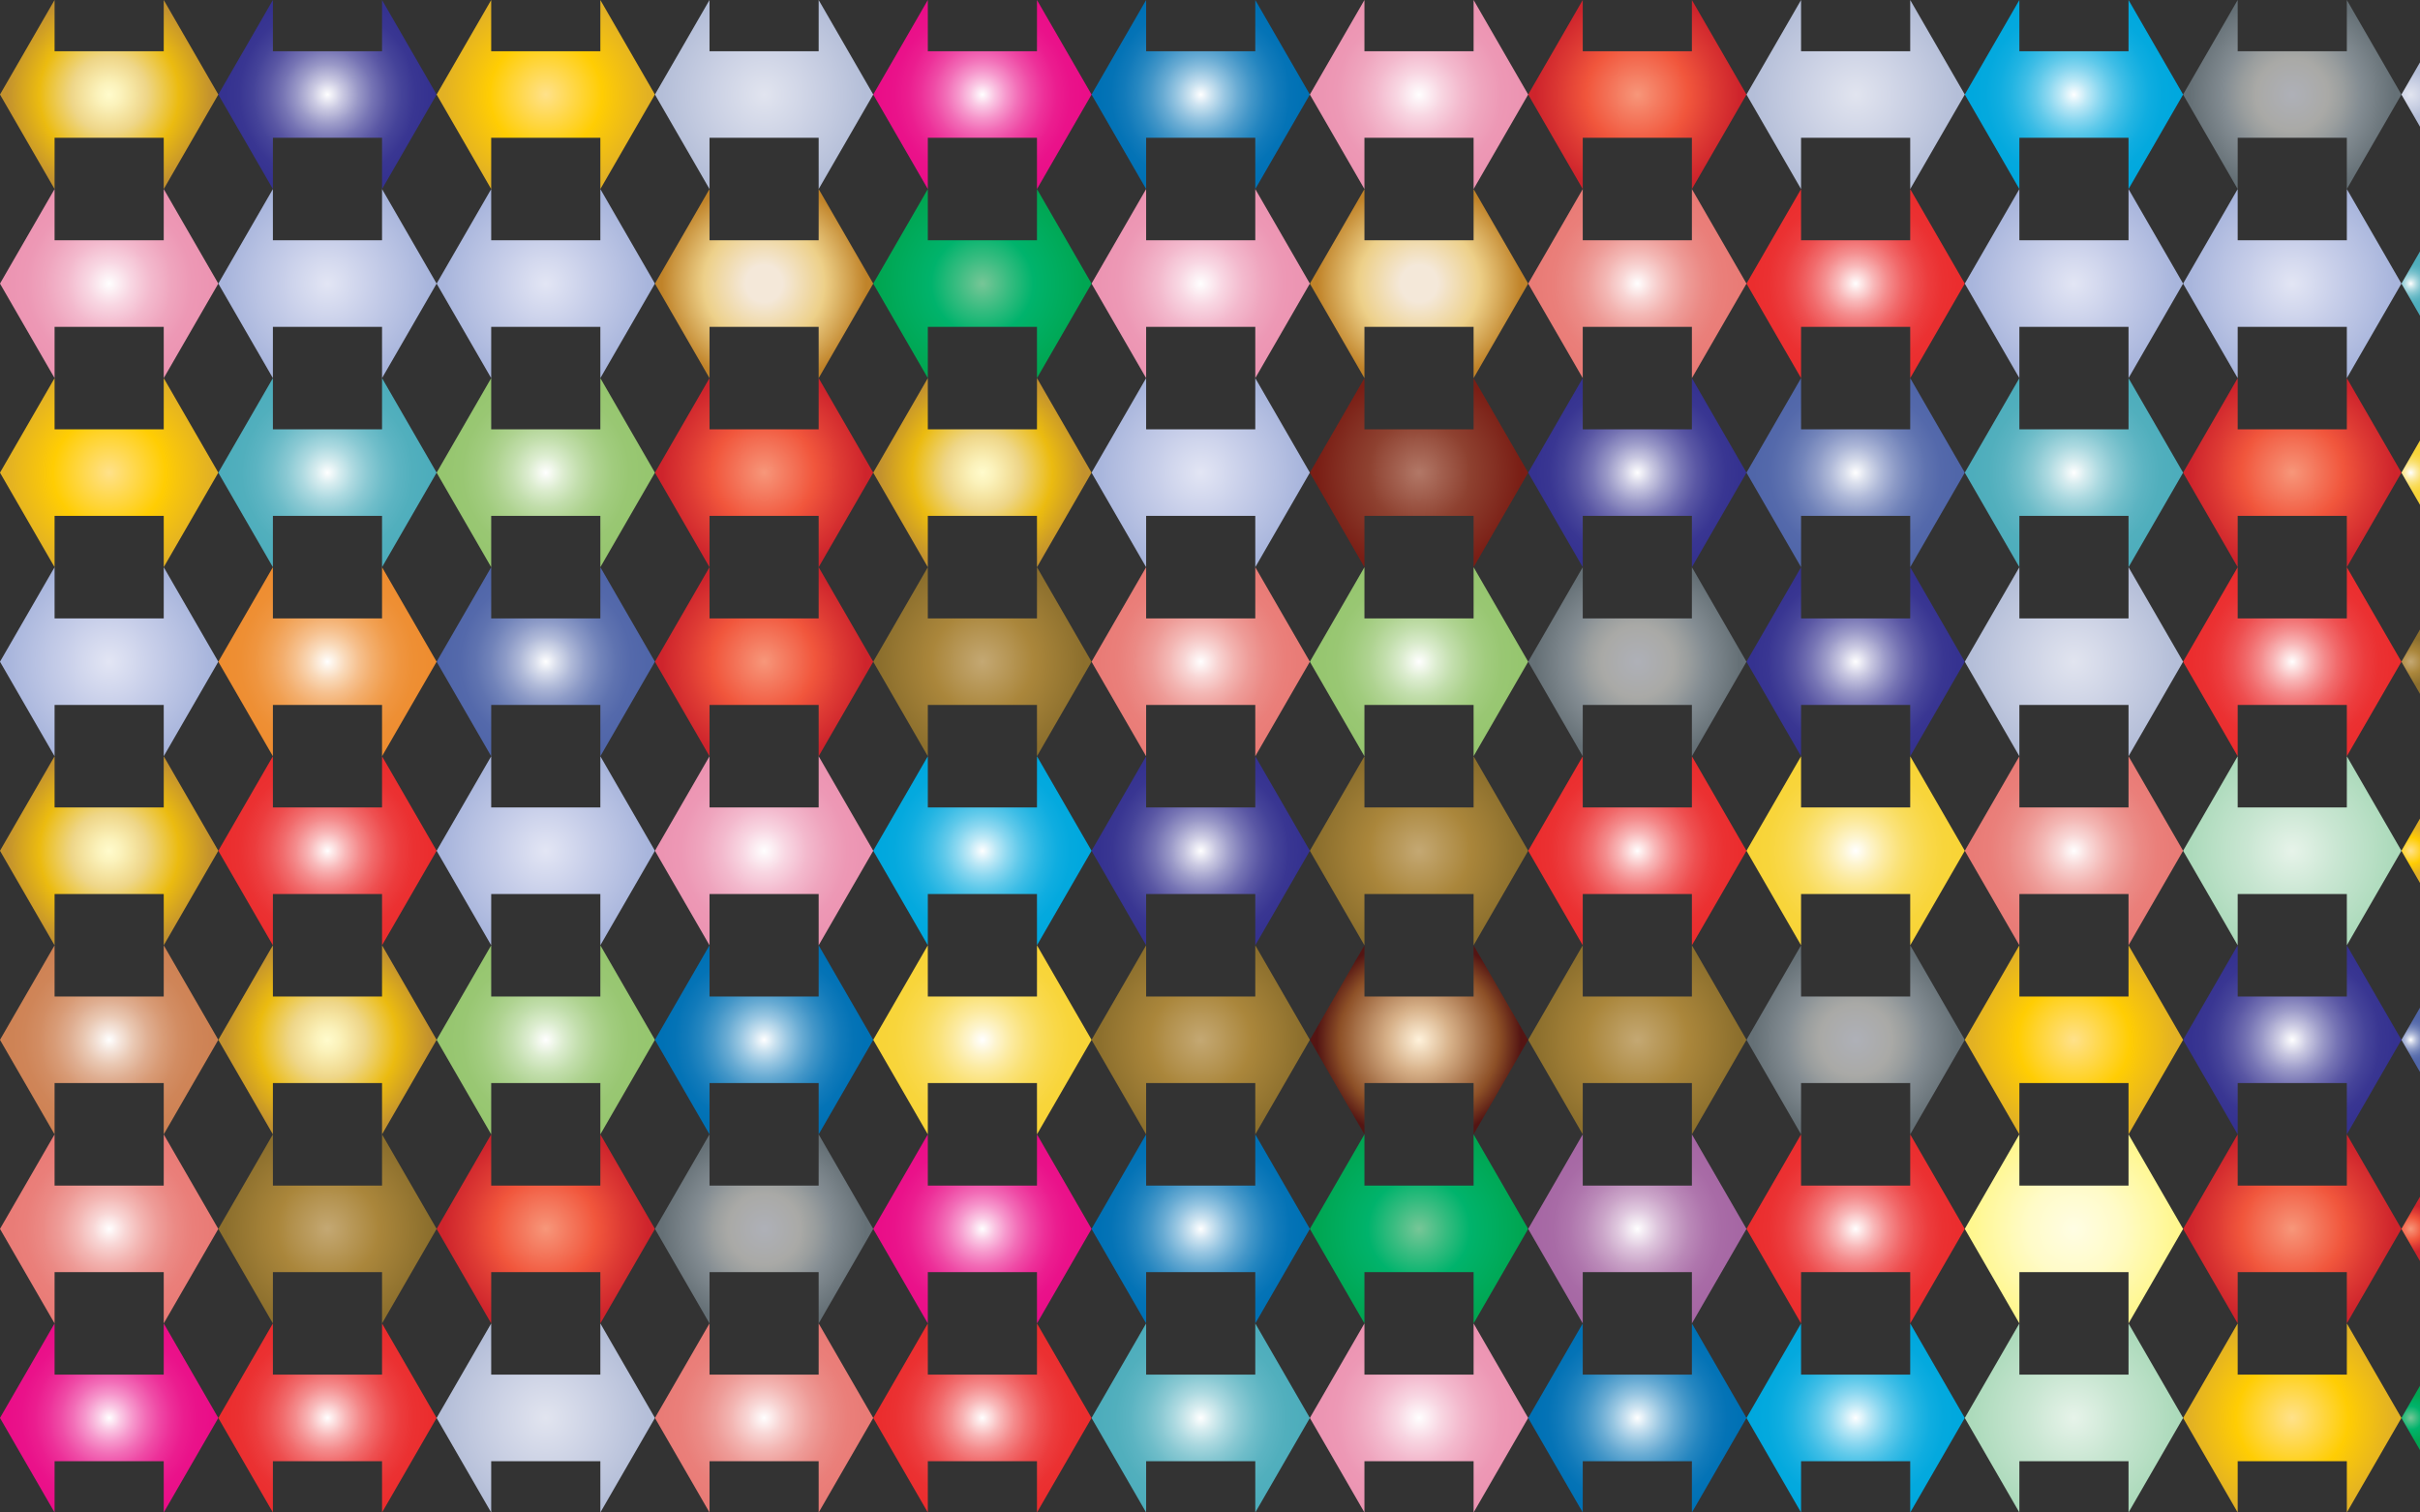
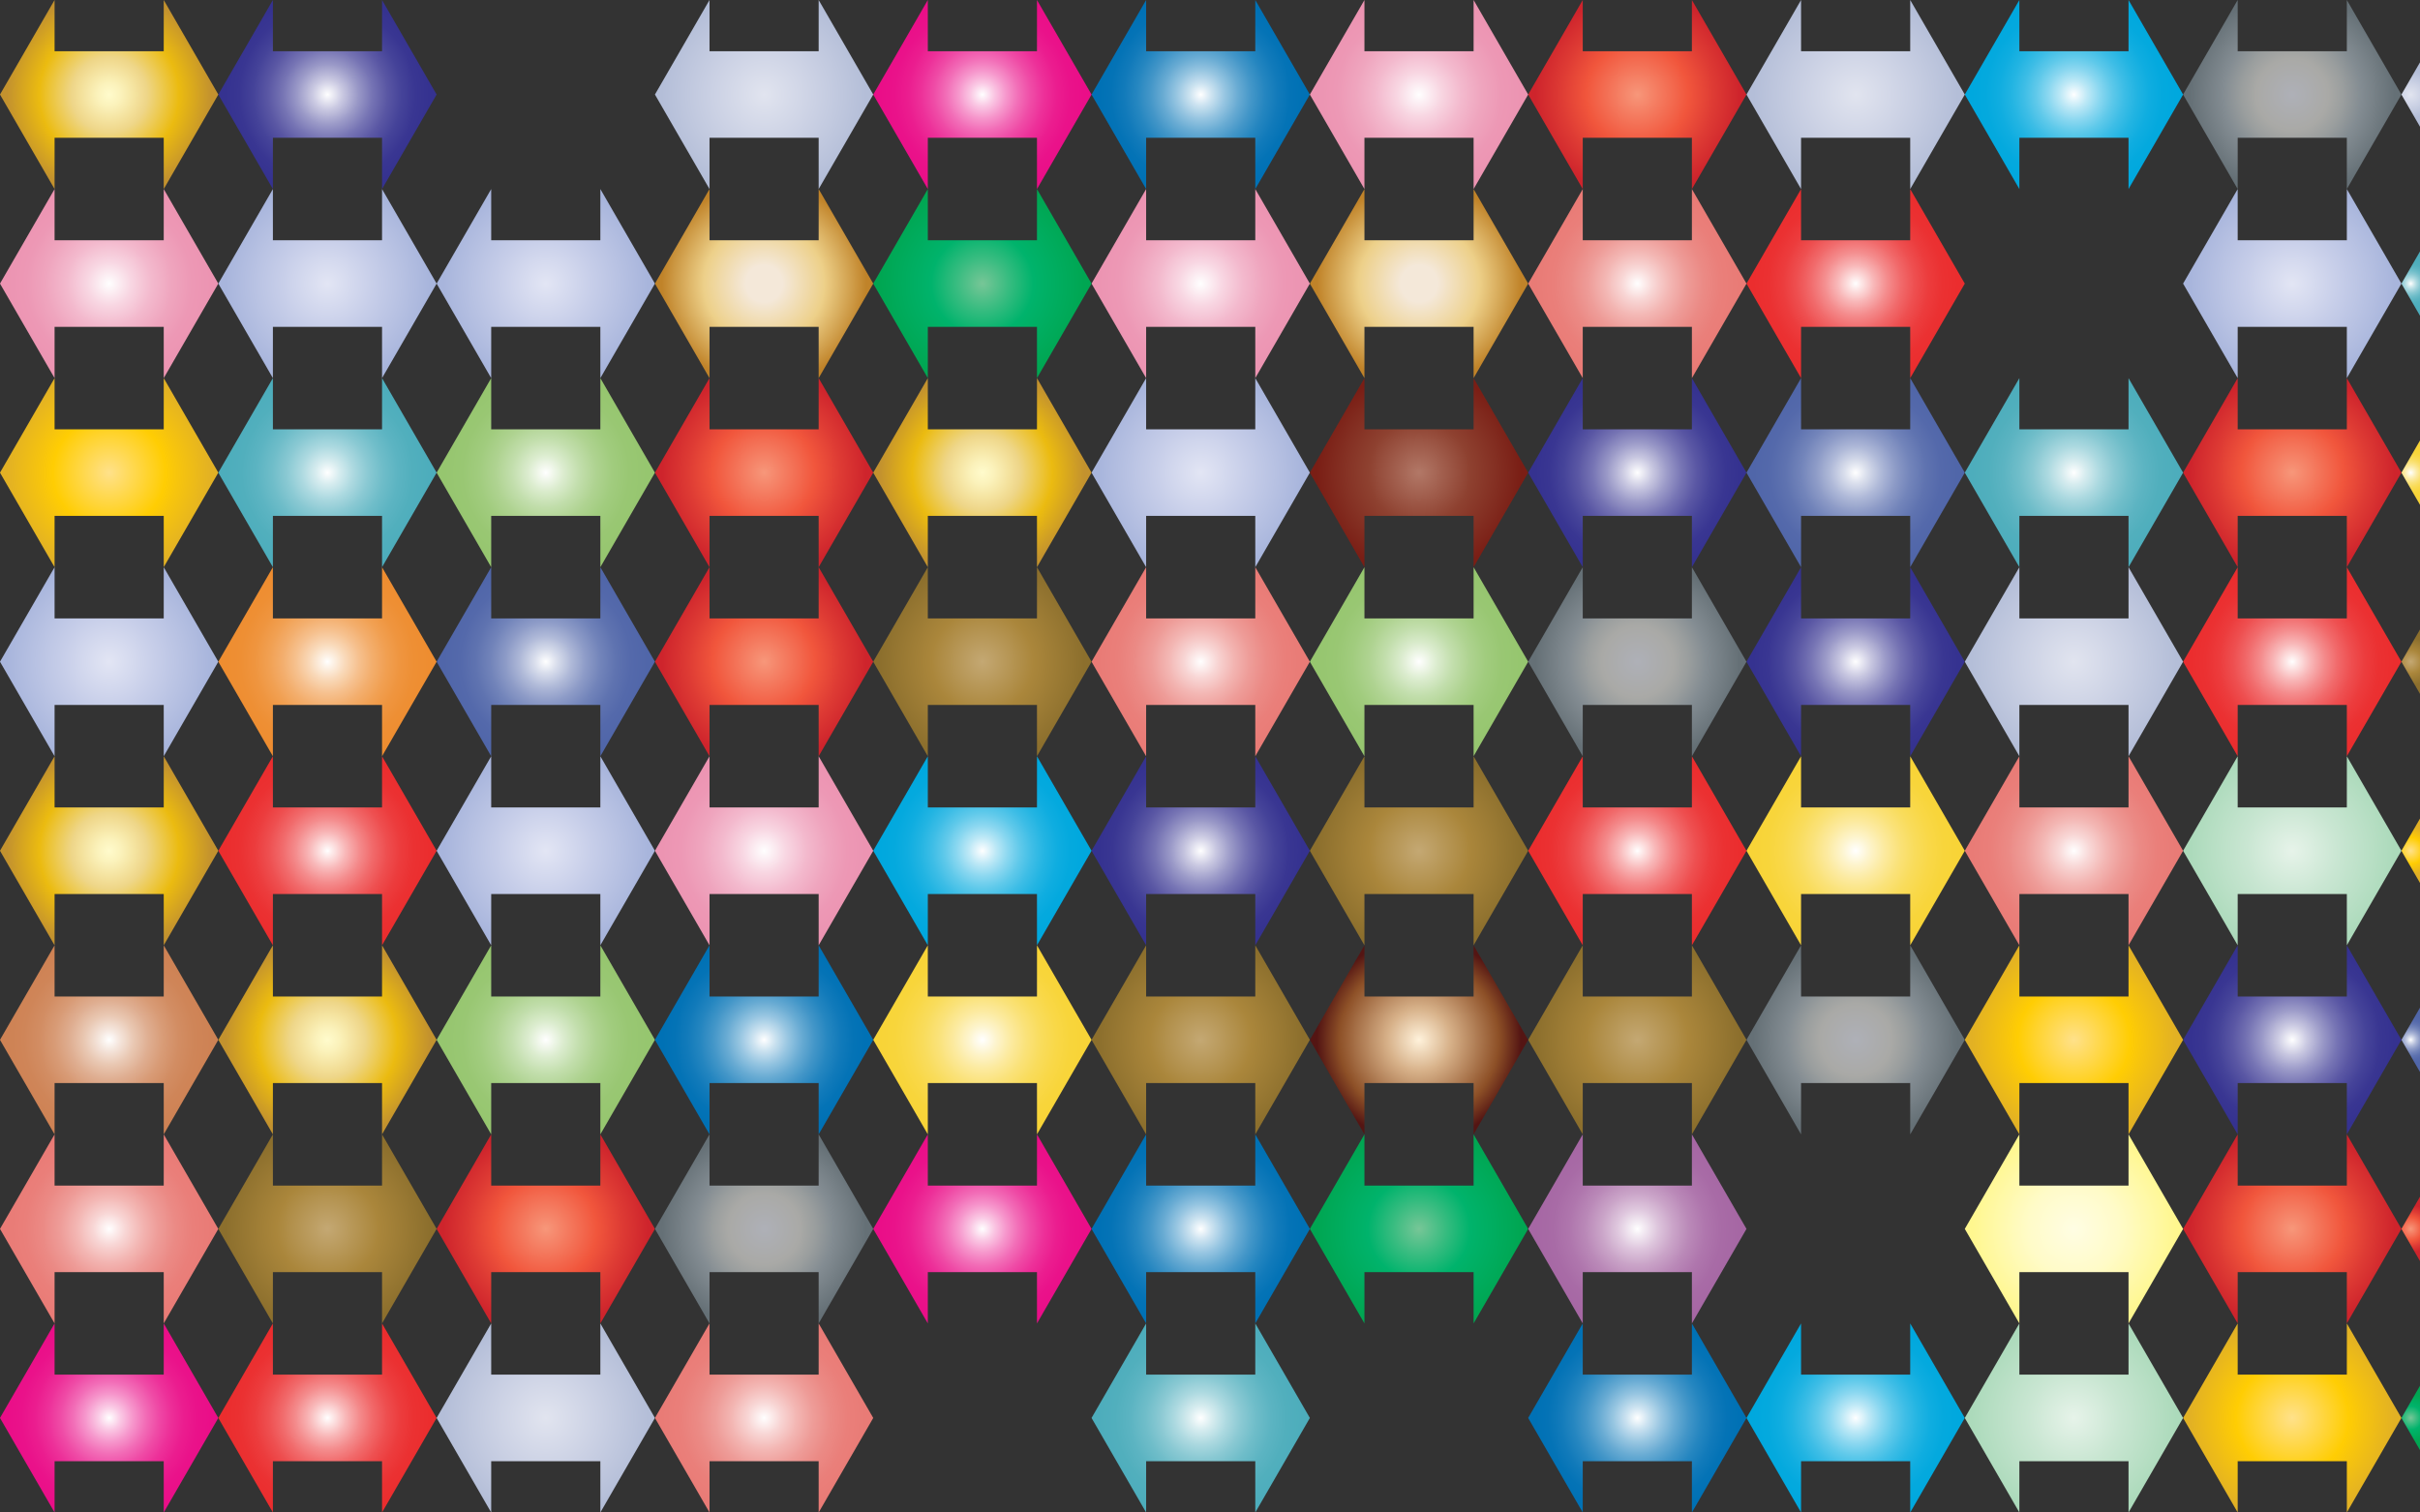
<svg xmlns="http://www.w3.org/2000/svg" version="1.1" id="Layer_1" x="0px" y="0px" viewBox="0 0 2560 1600" enable-background="new 0 0 2560 1600" xml:space="preserve">
  <rect x="0" y="0" width="2560" height="1600" fill="#333333" stroke="none" />
  <g>
    <radialGradient id="SVGID_1_" cx="2550.17" cy="100" r="25.061" gradientUnits="userSpaceOnUse">
      <stop offset="0" style="stop-color:#E1E4EF" />
      <stop offset="0.5" style="stop-color:#CBD1E4" />
      <stop offset="1" style="stop-color:#B4BED8" />
    </radialGradient>
    <polygon fill="url(#SVGID_1_)" points="2560,65.949 2540.341,100 2560,134.05  " />
    <radialGradient id="SVGID_2_" cx="2550.17" cy="300" r="25.061" gradientUnits="userSpaceOnUse">
      <stop offset="0" style="stop-color:#FFFFFF" />
      <stop offset="0.117" style="stop-color:#D6ECEF" />
      <stop offset="0.257" style="stop-color:#ACD9E0" />
      <stop offset="0.399" style="stop-color:#8AC9D3" />
      <stop offset="0.543" style="stop-color:#6FBDC9" />
      <stop offset="0.69" style="stop-color:#5CB4C2" />
      <stop offset="0.84" style="stop-color:#51AFBD" />
      <stop offset="1" style="stop-color:#4DADBC" />
    </radialGradient>
    <polygon fill="url(#SVGID_2_)" points="2560,265.949 2540.341,300 2560,334.05  " />
    <radialGradient id="SVGID_3_" cx="2550.17" cy="500" r="25.061" gradientUnits="userSpaceOnUse">
      <stop offset="0" style="stop-color:#FFFFFF" />
      <stop offset="0.14" style="stop-color:#FDF4CC" />
      <stop offset="0.286" style="stop-color:#FCEA9F" />
      <stop offset="0.433" style="stop-color:#FAE279" />
      <stop offset="0.578" style="stop-color:#F9DC5C" />
      <stop offset="0.722" style="stop-color:#F9D848" />
      <stop offset="0.864" style="stop-color:#F8D53B" />
      <stop offset="1" style="stop-color:#F8D437" />
    </radialGradient>
    <polygon fill="url(#SVGID_3_)" points="2560,465.949 2540.341,500 2560,534.05  " />
    <radialGradient id="SVGID_4_" cx="2550.17" cy="700" r="25.061" gradientUnits="userSpaceOnUse">
      <stop offset="0" style="stop-color:#C4A873" />
      <stop offset="0.5" style="stop-color:#AA863B" />
      <stop offset="1" style="stop-color:#8C6F2D" />
    </radialGradient>
    <polygon fill="url(#SVGID_4_)" points="2560,665.949 2540.341,700 2560,734.05  " />
    <radialGradient id="SVGID_5_" cx="2550.17" cy="900" r="25.061" gradientUnits="userSpaceOnUse">
      <stop offset="0" style="stop-color:#FCF3DD" />
      <stop offset="0" style="stop-color:#FDEDC1" />
      <stop offset="0" style="stop-color:#FFE18A" />
      <stop offset="0.551" style="stop-color:#FFCD03" />
      <stop offset="0.668" style="stop-color:#F7C50D" />
      <stop offset="1" style="stop-color:#E2B124" />
    </radialGradient>
    <polygon fill="url(#SVGID_5_)" points="2560,865.949 2540.341,900 2560,934.05  " />
    <radialGradient id="SVGID_6_" cx="2550.17" cy="1100" r="25.061" gradientUnits="userSpaceOnUse">
      <stop offset="0" style="stop-color:#FFFFFF" />
      <stop offset="0.11" style="stop-color:#D9DEEC" />
      <stop offset="0.251" style="stop-color:#AFB9D8" />
      <stop offset="0.394" style="stop-color:#8D9BC7" />
      <stop offset="0.539" style="stop-color:#7284BA" />
      <stop offset="0.687" style="stop-color:#5F73B0" />
      <stop offset="0.839" style="stop-color:#5469AB" />
      <stop offset="1" style="stop-color:#5066A9" />
    </radialGradient>
    <polygon fill="url(#SVGID_6_)" points="2560,1065.949 2540.341,1100 2560,1134.051  " />
    <radialGradient id="SVGID_7_" cx="2550.17" cy="1300" r="25.061" gradientUnits="userSpaceOnUse">
      <stop offset="0" style="stop-color:#F7977A" />
      <stop offset="0.071" style="stop-color:#F68D71" />
      <stop offset="0.5" style="stop-color:#F1563C" />
      <stop offset="0.745" style="stop-color:#DE3B34" />
      <stop offset="1" style="stop-color:#CE242C" />
    </radialGradient>
    <polygon fill="url(#SVGID_7_)" points="2560,1265.949 2540.341,1300 2560,1334.051  " />
    <radialGradient id="SVGID_8_" cx="2550.17" cy="1500" r="25.061" gradientUnits="userSpaceOnUse">
      <stop offset="0" style="stop-color:#77C697" />
      <stop offset="0.257" style="stop-color:#38BC80" />
      <stop offset="0.5" style="stop-color:#00B36C" />
      <stop offset="0.543" style="stop-color:#00B269" />
      <stop offset="1" style="stop-color:#00A652" />
    </radialGradient>
    <polygon fill="url(#SVGID_8_)" points="2560,1465.949 2540.341,1500 2560,1534.051  " />
    <radialGradient id="SVGID_9_" cx="2424.871" cy="100" r="108.012" gradientUnits="userSpaceOnUse">
      <stop offset="0.006" style="stop-color:#AEB0B7" />
      <stop offset="0.316" style="stop-color:#AAAAA8" />
      <stop offset="0.354" style="stop-color:#A9A9A6" />
      <stop offset="0.5" style="stop-color:#9A9E9E" />
      <stop offset="0.674" style="stop-color:#838C92" />
      <stop offset="1" style="stop-color:#657076" />
    </radialGradient>
    <polygon fill="url(#SVGID_9_)" points="2482.606,0 2482.606,54.179 2367.136,54.179 2367.136,0 2309.401,100 2367.136,200    2367.136,145.742 2482.606,145.742 2482.606,200 2540.341,100  " />
    <radialGradient id="SVGID_10_" cx="2424.871" cy="300" r="108.012" gradientUnits="userSpaceOnUse">
      <stop offset="0.006" style="stop-color:#E2E5F4" />
      <stop offset="0.449" style="stop-color:#C7CEE9" />
      <stop offset="1" style="stop-color:#A8B5DC" />
    </radialGradient>
    <polygon fill="url(#SVGID_10_)" points="2367.136,254.179 2367.136,200 2309.401,300 2367.136,400 2367.136,345.742    2482.606,345.742 2482.606,400 2540.341,300 2482.606,200 2482.606,254.179  " />
    <radialGradient id="SVGID_11_" cx="2424.871" cy="500" r="108.012" gradientUnits="userSpaceOnUse">
      <stop offset="0" style="stop-color:#F7977A" />
      <stop offset="0.071" style="stop-color:#F68D71" />
      <stop offset="0.5" style="stop-color:#F1563C" />
      <stop offset="0.745" style="stop-color:#DE3B34" />
      <stop offset="1" style="stop-color:#CE242C" />
    </radialGradient>
    <polygon fill="url(#SVGID_11_)" points="2367.136,454.179 2367.136,400 2309.401,500 2367.136,600 2367.136,545.742    2482.606,545.742 2482.606,600 2540.341,500 2482.606,400 2482.606,454.179  " />
    <radialGradient id="SVGID_12_" cx="2424.871" cy="700" r="108.012" gradientUnits="userSpaceOnUse">
      <stop offset="0" style="stop-color:#FFFFFF" />
      <stop offset="0.055" style="stop-color:#FDE8E8" />
      <stop offset="0.182" style="stop-color:#F8B6B7" />
      <stop offset="0.312" style="stop-color:#F48C8D" />
      <stop offset="0.444" style="stop-color:#F16A6B" />
      <stop offset="0.578" style="stop-color:#EE4F50" />
      <stop offset="0.713" style="stop-color:#EC3C3D" />
      <stop offset="0.852" style="stop-color:#EB3132" />
      <stop offset="1" style="stop-color:#EB2D2E" />
    </radialGradient>
    <polygon fill="url(#SVGID_12_)" points="2367.136,654.179 2367.136,600 2309.401,700 2367.136,800 2367.136,745.742    2482.606,745.742 2482.606,800 2540.341,700 2482.606,600 2482.606,654.179  " />
    <radialGradient id="SVGID_13_" cx="2424.871" cy="900" r="108.012" gradientUnits="userSpaceOnUse">
      <stop offset="0.006" style="stop-color:#E6F3E9" />
      <stop offset="0.449" style="stop-color:#C9E6D2" />
      <stop offset="1" style="stop-color:#ACDABB" />
    </radialGradient>
    <polygon fill="url(#SVGID_13_)" points="2367.136,854.179 2367.136,800 2309.401,900 2367.136,1000 2367.136,945.742    2482.606,945.742 2482.606,1000 2540.341,900 2482.606,800 2482.606,854.179  " />
    <radialGradient id="SVGID_14_" cx="2424.871" cy="1100" r="108.012" gradientUnits="userSpaceOnUse">
      <stop offset="0" style="stop-color:#FFFFFF" />
      <stop offset="0.005" style="stop-color:#FDFDFE" />
      <stop offset="0.149" style="stop-color:#C9C8E1" />
      <stop offset="0.295" style="stop-color:#9B9AC8" />
      <stop offset="0.44" style="stop-color:#7674B4" />
      <stop offset="0.584" style="stop-color:#5A57A4" />
      <stop offset="0.726" style="stop-color:#454399" />
      <stop offset="0.865" style="stop-color:#393692" />
      <stop offset="1" style="stop-color:#353290" />
    </radialGradient>
    <polygon fill="url(#SVGID_14_)" points="2367.136,1054.179 2367.136,1000 2309.401,1100 2367.136,1200 2367.136,1145.742    2482.606,1145.742 2482.606,1200 2540.341,1100 2482.606,1000 2482.606,1054.179  " />
    <radialGradient id="SVGID_15_" cx="2424.871" cy="1300" r="108.012" gradientUnits="userSpaceOnUse">
      <stop offset="0" style="stop-color:#F7977A" />
      <stop offset="0.071" style="stop-color:#F68D71" />
      <stop offset="0.5" style="stop-color:#F1563C" />
      <stop offset="0.745" style="stop-color:#DE3B34" />
      <stop offset="1" style="stop-color:#CE242C" />
    </radialGradient>
    <polygon fill="url(#SVGID_15_)" points="2367.136,1254.179 2367.136,1200 2309.401,1300 2367.136,1400 2367.136,1345.742    2482.606,1345.742 2482.606,1400 2540.341,1300 2482.606,1200 2482.606,1254.179  " />
    <radialGradient id="SVGID_16_" cx="2424.871" cy="1500" r="108.012" gradientUnits="userSpaceOnUse">
      <stop offset="0" style="stop-color:#FCF3DD" />
      <stop offset="0" style="stop-color:#FDEDC1" />
      <stop offset="0" style="stop-color:#FFE18A" />
      <stop offset="0.551" style="stop-color:#FFCD03" />
      <stop offset="0.668" style="stop-color:#F7C50D" />
      <stop offset="1" style="stop-color:#E2B124" />
    </radialGradient>
    <polygon fill="url(#SVGID_16_)" points="2367.136,1454.179 2367.136,1400 2309.401,1500 2367.136,1600 2367.136,1545.742    2482.606,1545.742 2482.606,1600 2540.341,1500 2482.606,1400 2482.606,1454.179  " />
    <radialGradient id="SVGID_17_" cx="2193.931" cy="100" r="108.012" gradientUnits="userSpaceOnUse">
      <stop offset="0" style="stop-color:#FFFFFF" />
      <stop offset="0.021" style="stop-color:#F4FBFE" />
      <stop offset="0.135" style="stop-color:#BCE8F6" />
      <stop offset="0.254" style="stop-color:#8AD7F0" />
      <stop offset="0.373" style="stop-color:#5FC9EA" />
      <stop offset="0.493" style="stop-color:#3DBDE6" />
      <stop offset="0.615" style="stop-color:#22B4E2" />
      <stop offset="0.738" style="stop-color:#0FADE0" />
      <stop offset="0.865" style="stop-color:#04A9DE" />
      <stop offset="1" style="stop-color:#00A8DE" />
    </radialGradient>
    <polygon fill="url(#SVGID_17_)" points="2136.196,145.742 2251.666,145.742 2251.666,200 2309.401,100 2251.666,0 2251.666,54.179    2136.196,54.179 2136.196,0 2078.461,100 2136.196,200  " />
    <radialGradient id="SVGID_18_" cx="2193.931" cy="300" r="108.012" gradientUnits="userSpaceOnUse">
      <stop offset="0.006" style="stop-color:#E2E5F4" />
      <stop offset="0.449" style="stop-color:#C7CEE9" />
      <stop offset="1" style="stop-color:#A8B5DC" />
    </radialGradient>
-     <polygon fill="url(#SVGID_18_)" points="2136.196,254.179 2136.196,200 2078.461,300 2136.196,400 2136.196,345.742    2251.666,345.742 2251.666,400 2309.401,300 2251.666,200 2251.666,254.179  " />
    <radialGradient id="SVGID_19_" cx="2193.931" cy="500" r="108.012" gradientUnits="userSpaceOnUse">
      <stop offset="0" style="stop-color:#FFFFFF" />
      <stop offset="0.117" style="stop-color:#D6ECEF" />
      <stop offset="0.257" style="stop-color:#ACD9E0" />
      <stop offset="0.399" style="stop-color:#8AC9D3" />
      <stop offset="0.543" style="stop-color:#6FBDC9" />
      <stop offset="0.69" style="stop-color:#5CB4C2" />
      <stop offset="0.84" style="stop-color:#51AFBD" />
      <stop offset="1" style="stop-color:#4DADBC" />
    </radialGradient>
    <polygon fill="url(#SVGID_19_)" points="2136.196,454.179 2136.196,400 2078.461,500 2136.196,600 2136.196,545.742    2251.666,545.742 2251.666,600 2309.401,500 2251.666,400 2251.666,454.179  " />
    <radialGradient id="SVGID_20_" cx="2193.931" cy="700" r="108.012" gradientUnits="userSpaceOnUse">
      <stop offset="0" style="stop-color:#E1E4EF" />
      <stop offset="0.5" style="stop-color:#CBD1E4" />
      <stop offset="1" style="stop-color:#B4BED8" />
    </radialGradient>
    <polygon fill="url(#SVGID_20_)" points="2136.196,654.179 2136.196,600 2078.461,700 2136.196,800 2136.196,745.742    2251.666,745.742 2251.666,800 2309.401,700 2251.666,600 2251.666,654.179  " />
    <radialGradient id="SVGID_21_" cx="2193.931" cy="900" r="108.012" gradientUnits="userSpaceOnUse">
      <stop offset="0" style="stop-color:#FFFFFF" />
      <stop offset="0.002" style="stop-color:#FFFEFE" />
      <stop offset="0.16" style="stop-color:#F8D6D5" />
      <stop offset="0.32" style="stop-color:#F3B6B3" />
      <stop offset="0.483" style="stop-color:#EE9C98" />
      <stop offset="0.649" style="stop-color:#EB8A85" />
      <stop offset="0.819" style="stop-color:#EA7F7A" />
      <stop offset="1" style="stop-color:#E97B76" />
    </radialGradient>
    <polygon fill="url(#SVGID_21_)" points="2136.196,854.179 2136.196,800 2078.461,900 2136.196,1000 2136.196,945.742    2251.666,945.742 2251.666,1000 2309.401,900 2251.666,800 2251.666,854.179  " />
    <radialGradient id="SVGID_22_" cx="2193.931" cy="1100" r="108.012" gradientUnits="userSpaceOnUse">
      <stop offset="0" style="stop-color:#FCF3DD" />
      <stop offset="0" style="stop-color:#FDEDC1" />
      <stop offset="0" style="stop-color:#FFE18A" />
      <stop offset="0.551" style="stop-color:#FFCD03" />
      <stop offset="0.668" style="stop-color:#F7C50D" />
      <stop offset="1" style="stop-color:#E2B124" />
    </radialGradient>
    <polygon fill="url(#SVGID_22_)" points="2136.196,1054.179 2136.196,1000 2078.461,1100 2136.196,1200 2136.196,1145.742    2251.666,1145.742 2251.666,1200 2309.401,1100 2251.666,1000 2251.666,1054.179  " />
    <radialGradient id="SVGID_23_" cx="2193.931" cy="1300" r="108.012" gradientUnits="userSpaceOnUse">
      <stop offset="0.006" style="stop-color:#FFFDE3" />
      <stop offset="0.449" style="stop-color:#FFFBC8" />
      <stop offset="1" style="stop-color:#FFF78F" />
    </radialGradient>
    <polygon fill="url(#SVGID_23_)" points="2251.666,1254.179 2136.196,1254.179 2136.196,1200 2078.461,1300 2136.196,1400    2136.196,1345.742 2251.666,1345.742 2251.666,1400 2309.401,1300 2251.666,1200  " />
    <radialGradient id="SVGID_24_" cx="2193.931" cy="1500" r="108.012" gradientUnits="userSpaceOnUse">
      <stop offset="0.006" style="stop-color:#E6F3E9" />
      <stop offset="0.449" style="stop-color:#C9E6D2" />
      <stop offset="1" style="stop-color:#ACDABB" />
    </radialGradient>
    <polygon fill="url(#SVGID_24_)" points="2251.666,1454.179 2136.196,1454.179 2136.196,1400 2078.461,1500 2136.196,1600    2136.196,1545.742 2251.666,1545.742 2251.666,1600 2309.401,1500 2251.666,1400  " />
    <radialGradient id="SVGID_25_" cx="1962.991" cy="100" r="108.012" gradientUnits="userSpaceOnUse">
      <stop offset="0" style="stop-color:#E1E4EF" />
      <stop offset="0.5" style="stop-color:#CBD1E4" />
      <stop offset="1" style="stop-color:#B4BED8" />
    </radialGradient>
    <polygon fill="url(#SVGID_25_)" points="1905.256,145.742 2020.726,145.742 2020.726,200 2078.461,100 2020.726,0 2020.726,54.179    1905.256,54.179 1905.256,0 1847.521,100 1905.256,200  " />
    <radialGradient id="SVGID_26_" cx="1962.991" cy="300" r="108.012" gradientUnits="userSpaceOnUse">
      <stop offset="0" style="stop-color:#FFFFFF" />
      <stop offset="0.055" style="stop-color:#FDE8E8" />
      <stop offset="0.182" style="stop-color:#F8B6B7" />
      <stop offset="0.312" style="stop-color:#F48C8D" />
      <stop offset="0.444" style="stop-color:#F16A6B" />
      <stop offset="0.578" style="stop-color:#EE4F50" />
      <stop offset="0.713" style="stop-color:#EC3C3D" />
      <stop offset="0.852" style="stop-color:#EB3132" />
      <stop offset="1" style="stop-color:#EB2D2E" />
    </radialGradient>
    <polygon fill="url(#SVGID_26_)" points="1905.256,345.742 2020.726,345.742 2020.726,400 2078.461,300 2020.726,200    2020.726,254.179 1905.256,254.179 1905.256,200 1847.521,300 1905.256,400  " />
    <radialGradient id="SVGID_27_" cx="1962.991" cy="500" r="108.012" gradientUnits="userSpaceOnUse">
      <stop offset="0" style="stop-color:#FFFFFF" />
      <stop offset="0.11" style="stop-color:#D9DEEC" />
      <stop offset="0.251" style="stop-color:#AFB9D8" />
      <stop offset="0.394" style="stop-color:#8D9BC7" />
      <stop offset="0.539" style="stop-color:#7284BA" />
      <stop offset="0.687" style="stop-color:#5F73B0" />
      <stop offset="0.839" style="stop-color:#5469AB" />
      <stop offset="1" style="stop-color:#5066A9" />
    </radialGradient>
    <polygon fill="url(#SVGID_27_)" points="1905.256,454.179 1905.256,400 1847.521,500 1905.256,600 1905.256,545.742    2020.726,545.742 2020.726,600 2078.461,500 2020.726,400 2020.726,454.179  " />
    <radialGradient id="SVGID_28_" cx="1962.991" cy="700" r="108.012" gradientUnits="userSpaceOnUse">
      <stop offset="0" style="stop-color:#FFFFFF" />
      <stop offset="0.005" style="stop-color:#FDFDFE" />
      <stop offset="0.149" style="stop-color:#C9C8E1" />
      <stop offset="0.295" style="stop-color:#9B9AC8" />
      <stop offset="0.44" style="stop-color:#7674B4" />
      <stop offset="0.584" style="stop-color:#5A57A4" />
      <stop offset="0.726" style="stop-color:#454399" />
      <stop offset="0.865" style="stop-color:#393692" />
      <stop offset="1" style="stop-color:#353290" />
    </radialGradient>
    <polygon fill="url(#SVGID_28_)" points="1905.256,654.179 1905.256,600 1847.521,700 1905.256,800 1905.256,745.742    2020.726,745.742 2020.726,800 2078.461,700 2020.726,600 2020.726,654.179  " />
    <radialGradient id="SVGID_29_" cx="1962.991" cy="900" r="108.012" gradientUnits="userSpaceOnUse">
      <stop offset="0" style="stop-color:#FFFFFF" />
      <stop offset="0.14" style="stop-color:#FDF4CC" />
      <stop offset="0.286" style="stop-color:#FCEA9F" />
      <stop offset="0.433" style="stop-color:#FAE279" />
      <stop offset="0.578" style="stop-color:#F9DC5C" />
      <stop offset="0.722" style="stop-color:#F9D848" />
      <stop offset="0.864" style="stop-color:#F8D53B" />
      <stop offset="1" style="stop-color:#F8D437" />
    </radialGradient>
    <polygon fill="url(#SVGID_29_)" points="1905.256,854.179 1905.256,800 1847.521,900 1905.256,1000 1905.256,945.742    2020.726,945.742 2020.726,1000 2078.461,900 2020.726,800 2020.726,854.179  " />
    <radialGradient id="SVGID_30_" cx="1962.991" cy="1100" r="108.012" gradientUnits="userSpaceOnUse">
      <stop offset="0.006" style="stop-color:#AEB0B7" />
      <stop offset="0.316" style="stop-color:#AAAAA8" />
      <stop offset="0.354" style="stop-color:#A9A9A6" />
      <stop offset="0.5" style="stop-color:#9A9E9E" />
      <stop offset="0.674" style="stop-color:#838C92" />
      <stop offset="1" style="stop-color:#657076" />
    </radialGradient>
    <polygon fill="url(#SVGID_30_)" points="1905.256,1054.179 1905.256,1000 1847.521,1100 1905.256,1200 1905.256,1145.742    2020.726,1145.742 2020.726,1200 2078.461,1100 2020.726,1000 2020.726,1054.179  " />
    <radialGradient id="SVGID_31_" cx="1962.991" cy="1300" r="108.012" gradientUnits="userSpaceOnUse">
      <stop offset="0" style="stop-color:#FFFFFF" />
      <stop offset="0.055" style="stop-color:#FDE8E8" />
      <stop offset="0.182" style="stop-color:#F8B6B7" />
      <stop offset="0.312" style="stop-color:#F48C8D" />
      <stop offset="0.444" style="stop-color:#F16A6B" />
      <stop offset="0.578" style="stop-color:#EE4F50" />
      <stop offset="0.713" style="stop-color:#EC3C3D" />
      <stop offset="0.852" style="stop-color:#EB3132" />
      <stop offset="1" style="stop-color:#EB2D2E" />
    </radialGradient>
-     <polygon fill="url(#SVGID_31_)" points="2020.726,1254.179 1905.256,1254.179 1905.256,1200 1847.521,1300 1905.256,1400    1905.256,1345.742 2020.726,1345.742 2020.726,1400 2078.461,1300 2020.726,1200  " />
    <radialGradient id="SVGID_32_" cx="1962.991" cy="1500" r="108.012" gradientUnits="userSpaceOnUse">
      <stop offset="0" style="stop-color:#FFFFFF" />
      <stop offset="0.021" style="stop-color:#F4FBFE" />
      <stop offset="0.135" style="stop-color:#BCE8F6" />
      <stop offset="0.254" style="stop-color:#8AD7F0" />
      <stop offset="0.373" style="stop-color:#5FC9EA" />
      <stop offset="0.493" style="stop-color:#3DBDE6" />
      <stop offset="0.615" style="stop-color:#22B4E2" />
      <stop offset="0.738" style="stop-color:#0FADE0" />
      <stop offset="0.865" style="stop-color:#04A9DE" />
      <stop offset="1" style="stop-color:#00A8DE" />
    </radialGradient>
    <polygon fill="url(#SVGID_32_)" points="2020.726,1454.179 1905.256,1454.179 1905.256,1400 1847.521,1500 1905.256,1600    1905.256,1545.742 2020.726,1545.742 2020.726,1600 2078.461,1500 2020.726,1400  " />
    <radialGradient id="SVGID_33_" cx="1732.051" cy="100" r="108.012" gradientUnits="userSpaceOnUse">
      <stop offset="0" style="stop-color:#F7977A" />
      <stop offset="0.071" style="stop-color:#F68D71" />
      <stop offset="0.5" style="stop-color:#F1563C" />
      <stop offset="0.745" style="stop-color:#DE3B34" />
      <stop offset="1" style="stop-color:#CE242C" />
    </radialGradient>
    <polygon fill="url(#SVGID_33_)" points="1674.316,145.742 1789.786,145.742 1789.786,200 1847.521,100 1789.786,0 1789.786,54.179    1674.316,54.179 1674.316,0 1616.581,100 1674.316,200  " />
    <radialGradient id="SVGID_34_" cx="1732.051" cy="300" r="108.012" gradientUnits="userSpaceOnUse">
      <stop offset="0" style="stop-color:#FFFFFF" />
      <stop offset="0.002" style="stop-color:#FFFEFE" />
      <stop offset="0.16" style="stop-color:#F8D6D5" />
      <stop offset="0.32" style="stop-color:#F3B6B3" />
      <stop offset="0.483" style="stop-color:#EE9C98" />
      <stop offset="0.649" style="stop-color:#EB8A85" />
      <stop offset="0.819" style="stop-color:#EA7F7A" />
      <stop offset="1" style="stop-color:#E97B76" />
    </radialGradient>
    <polygon fill="url(#SVGID_34_)" points="1674.316,345.742 1789.786,345.742 1789.786,400 1847.521,300 1789.786,200    1789.786,254.179 1674.316,254.179 1674.316,200 1616.581,300 1674.316,400  " />
    <radialGradient id="SVGID_35_" cx="1732.051" cy="500" r="108.012" gradientUnits="userSpaceOnUse">
      <stop offset="0" style="stop-color:#FFFFFF" />
      <stop offset="0.005" style="stop-color:#FDFDFE" />
      <stop offset="0.149" style="stop-color:#C9C8E1" />
      <stop offset="0.295" style="stop-color:#9B9AC8" />
      <stop offset="0.44" style="stop-color:#7674B4" />
      <stop offset="0.584" style="stop-color:#5A57A4" />
      <stop offset="0.726" style="stop-color:#454399" />
      <stop offset="0.865" style="stop-color:#393692" />
      <stop offset="1" style="stop-color:#353290" />
    </radialGradient>
    <polygon fill="url(#SVGID_35_)" points="1674.316,545.742 1789.786,545.742 1789.786,600 1847.521,500 1789.786,400    1789.786,454.179 1674.316,454.179 1674.316,400 1616.581,500 1674.316,600  " />
    <radialGradient id="SVGID_36_" cx="1732.051" cy="700" r="108.012" gradientUnits="userSpaceOnUse">
      <stop offset="0.006" style="stop-color:#AEB0B7" />
      <stop offset="0.316" style="stop-color:#AAAAA8" />
      <stop offset="0.354" style="stop-color:#A9A9A6" />
      <stop offset="0.5" style="stop-color:#9A9E9E" />
      <stop offset="0.674" style="stop-color:#838C92" />
      <stop offset="1" style="stop-color:#657076" />
    </radialGradient>
    <polygon fill="url(#SVGID_36_)" points="1674.316,654.179 1674.316,600 1616.581,700 1674.316,800 1674.316,745.742    1789.786,745.742 1789.786,800 1847.521,700 1789.786,600 1789.786,654.179  " />
    <radialGradient id="SVGID_37_" cx="1732.051" cy="900" r="108.012" gradientUnits="userSpaceOnUse">
      <stop offset="0" style="stop-color:#FFFFFF" />
      <stop offset="0.055" style="stop-color:#FDE8E8" />
      <stop offset="0.182" style="stop-color:#F8B6B7" />
      <stop offset="0.312" style="stop-color:#F48C8D" />
      <stop offset="0.444" style="stop-color:#F16A6B" />
      <stop offset="0.578" style="stop-color:#EE4F50" />
      <stop offset="0.713" style="stop-color:#EC3C3D" />
      <stop offset="0.852" style="stop-color:#EB3132" />
      <stop offset="1" style="stop-color:#EB2D2E" />
    </radialGradient>
    <polygon fill="url(#SVGID_37_)" points="1674.316,854.179 1674.316,800 1616.581,900 1674.316,1000 1674.316,945.742    1789.786,945.742 1789.786,1000 1847.521,900 1789.786,800 1789.786,854.179  " />
    <radialGradient id="SVGID_38_" cx="1732.051" cy="1100" r="108.012" gradientUnits="userSpaceOnUse">
      <stop offset="0" style="stop-color:#C4A873" />
      <stop offset="0.5" style="stop-color:#AA863B" />
      <stop offset="1" style="stop-color:#8C6F2D" />
    </radialGradient>
    <polygon fill="url(#SVGID_38_)" points="1789.786,1054.179 1674.316,1054.179 1674.316,1000 1616.581,1100 1674.316,1200    1674.316,1145.742 1789.786,1145.742 1789.786,1200 1847.521,1100 1789.786,1000  " />
    <radialGradient id="SVGID_39_" cx="1732.051" cy="1300" r="108.012" gradientUnits="userSpaceOnUse">
      <stop offset="0" style="stop-color:#FFFFFF" />
      <stop offset="0.049" style="stop-color:#F6F0F6" />
      <stop offset="0.199" style="stop-color:#DEC6DD" />
      <stop offset="0.352" style="stop-color:#CAA4C8" />
      <stop offset="0.508" style="stop-color:#BA89B8" />
      <stop offset="0.665" style="stop-color:#AF76AD" />
      <stop offset="0.828" style="stop-color:#A86BA6" />
      <stop offset="1" style="stop-color:#A667A4" />
    </radialGradient>
    <polygon fill="url(#SVGID_39_)" points="1789.786,1254.179 1674.316,1254.179 1674.316,1200 1616.581,1300 1674.316,1400    1674.316,1345.742 1789.786,1345.742 1789.786,1400 1847.521,1300 1789.786,1200  " />
    <radialGradient id="SVGID_40_" cx="1732.051" cy="1500" r="108.012" gradientUnits="userSpaceOnUse">
      <stop offset="0" style="stop-color:#FFFFFF" />
      <stop offset="0.11" style="stop-color:#CBE2F0" />
      <stop offset="0.239" style="stop-color:#96C5E1" />
      <stop offset="0.37" style="stop-color:#68ABD3" />
      <stop offset="0.499" style="stop-color:#4396C8" />
      <stop offset="0.628" style="stop-color:#2586C0" />
      <stop offset="0.755" style="stop-color:#117ABA" />
      <stop offset="0.879" style="stop-color:#0473B6" />
      <stop offset="1" style="stop-color:#0071B5" />
    </radialGradient>
    <polygon fill="url(#SVGID_40_)" points="1789.786,1454.179 1674.316,1454.179 1674.316,1400 1616.581,1500 1674.316,1600    1674.316,1545.742 1789.786,1545.742 1789.786,1600 1847.521,1500 1789.786,1400  " />
    <radialGradient id="SVGID_41_" cx="1501.111" cy="100" r="108.012" gradientUnits="userSpaceOnUse">
      <stop offset="0" style="stop-color:#FFFFFF" />
      <stop offset="0.018" style="stop-color:#FEFBFC" />
      <stop offset="0.218" style="stop-color:#F8D6E2" />
      <stop offset="0.418" style="stop-color:#F3B9CD" />
      <stop offset="0.617" style="stop-color:#EFA5BE" />
      <stop offset="0.812" style="stop-color:#ED98B5" />
      <stop offset="1" style="stop-color:#EC94B2" />
    </radialGradient>
    <polygon fill="url(#SVGID_41_)" points="1443.375,145.742 1558.846,145.742 1558.846,200 1616.581,100 1558.846,0 1558.846,54.179    1443.375,54.179 1443.375,0 1385.641,100 1443.375,200  " />
    <radialGradient id="SVGID_42_" cx="1501.111" cy="300" r="108.012" gradientUnits="userSpaceOnUse">
      <stop offset="0.18" style="stop-color:#F4E8D9" />
      <stop offset="0.59" style="stop-color:#EDD089" />
      <stop offset="1" style="stop-color:#C08329" />
    </radialGradient>
    <polygon fill="url(#SVGID_42_)" points="1443.375,345.742 1558.846,345.742 1558.846,400 1616.581,300 1558.846,200    1558.846,254.179 1443.375,254.179 1443.375,200 1385.641,300 1443.375,400  " />
    <radialGradient id="SVGID_43_" cx="1501.111" cy="500" r="108.012" gradientUnits="userSpaceOnUse">
      <stop offset="0" style="stop-color:#B27867" />
      <stop offset="0.5" style="stop-color:#8E4130" />
      <stop offset="1" style="stop-color:#7A1E15" />
    </radialGradient>
    <polygon fill="url(#SVGID_43_)" points="1443.375,545.742 1558.846,545.742 1558.846,600 1616.581,500 1558.846,400    1558.846,454.179 1443.375,454.179 1443.375,400 1385.641,500 1443.375,600  " />
    <radialGradient id="SVGID_44_" cx="1501.111" cy="700" r="108.012" gradientUnits="userSpaceOnUse">
      <stop offset="0" style="stop-color:#FFFFFF" />
      <stop offset="0.024" style="stop-color:#FAFCF8" />
      <stop offset="0.177" style="stop-color:#DBECCE" />
      <stop offset="0.334" style="stop-color:#C2DEAC" />
      <stop offset="0.492" style="stop-color:#AFD391" />
      <stop offset="0.653" style="stop-color:#A1CC7E" />
      <stop offset="0.818" style="stop-color:#99C773" />
      <stop offset="0.994" style="stop-color:#96C66F" />
    </radialGradient>
    <polygon fill="url(#SVGID_44_)" points="1443.375,745.742 1558.846,745.742 1558.846,800 1616.581,700 1558.846,600    1558.846,654.179 1443.375,654.179 1443.375,600 1385.641,700 1443.375,800  " />
    <radialGradient id="SVGID_45_" cx="1501.111" cy="900" r="108.012" gradientUnits="userSpaceOnUse">
      <stop offset="0" style="stop-color:#C4A873" />
      <stop offset="0.5" style="stop-color:#AA863B" />
      <stop offset="1" style="stop-color:#8C6F2D" />
    </radialGradient>
    <polygon fill="url(#SVGID_45_)" points="1558.846,854.179 1443.375,854.179 1443.375,800 1385.641,900 1443.375,1000    1443.375,945.742 1558.846,945.742 1558.846,1000 1616.581,900 1558.846,800  " />
    <radialGradient id="SVGID_46_" cx="1501.111" cy="1100" r="108.012" gradientUnits="userSpaceOnUse">
      <stop offset="0" style="stop-color:#FFF2DB" />
      <stop offset="0.309" style="stop-color:#D7B189" />
      <stop offset="0.751" style="stop-color:#92562D" />
      <stop offset="0.781" style="stop-color:#8D5027" />
      <stop offset="1" style="stop-color:#541513" />
    </radialGradient>
    <polygon fill="url(#SVGID_46_)" points="1558.846,1054.179 1443.375,1054.179 1443.375,1000 1385.641,1100 1443.375,1200    1443.375,1145.742 1558.846,1145.742 1558.846,1200 1616.581,1100 1558.846,1000  " />
    <radialGradient id="SVGID_47_" cx="1501.111" cy="1300" r="108.012" gradientUnits="userSpaceOnUse">
      <stop offset="0" style="stop-color:#77C697" />
      <stop offset="0.257" style="stop-color:#38BC80" />
      <stop offset="0.5" style="stop-color:#00B36C" />
      <stop offset="0.543" style="stop-color:#00B269" />
      <stop offset="1" style="stop-color:#00A652" />
    </radialGradient>
    <polygon fill="url(#SVGID_47_)" points="1558.846,1254.179 1443.375,1254.179 1443.375,1200 1385.641,1300 1443.375,1400    1443.375,1345.742 1558.846,1345.742 1558.846,1400 1616.581,1300 1558.846,1200  " />
    <radialGradient id="SVGID_48_" cx="1501.111" cy="1500" r="108.012" gradientUnits="userSpaceOnUse">
      <stop offset="0" style="stop-color:#FFFFFF" />
      <stop offset="0.018" style="stop-color:#FEFBFC" />
      <stop offset="0.218" style="stop-color:#F8D6E2" />
      <stop offset="0.418" style="stop-color:#F3B9CD" />
      <stop offset="0.617" style="stop-color:#EFA5BE" />
      <stop offset="0.812" style="stop-color:#ED98B5" />
      <stop offset="1" style="stop-color:#EC94B2" />
    </radialGradient>
-     <polygon fill="url(#SVGID_48_)" points="1558.846,1454.179 1443.375,1454.179 1443.375,1400 1385.641,1500 1443.375,1600    1443.375,1545.742 1558.846,1545.742 1558.846,1600 1616.581,1500 1558.846,1400  " />
    <radialGradient id="SVGID_49_" cx="1270.17" cy="100" r="108.012" gradientUnits="userSpaceOnUse">
      <stop offset="0" style="stop-color:#FFFFFF" />
      <stop offset="0.11" style="stop-color:#CBE2F0" />
      <stop offset="0.239" style="stop-color:#96C5E1" />
      <stop offset="0.37" style="stop-color:#68ABD3" />
      <stop offset="0.499" style="stop-color:#4396C8" />
      <stop offset="0.628" style="stop-color:#2586C0" />
      <stop offset="0.755" style="stop-color:#117ABA" />
      <stop offset="0.879" style="stop-color:#0473B6" />
      <stop offset="1" style="stop-color:#0071B5" />
    </radialGradient>
    <polygon fill="url(#SVGID_49_)" points="1212.435,145.742 1327.906,145.742 1327.906,200 1385.641,100 1327.906,0 1327.906,54.179    1212.435,54.179 1212.435,0 1154.7,100 1212.435,200  " />
    <radialGradient id="SVGID_50_" cx="1270.17" cy="300" r="108.012" gradientUnits="userSpaceOnUse">
      <stop offset="0" style="stop-color:#FFFFFF" />
      <stop offset="0.018" style="stop-color:#FEFBFC" />
      <stop offset="0.218" style="stop-color:#F8D6E2" />
      <stop offset="0.418" style="stop-color:#F3B9CD" />
      <stop offset="0.617" style="stop-color:#EFA5BE" />
      <stop offset="0.812" style="stop-color:#ED98B5" />
      <stop offset="1" style="stop-color:#EC94B2" />
    </radialGradient>
    <polygon fill="url(#SVGID_50_)" points="1212.435,345.742 1327.906,345.742 1327.906,400 1385.641,300 1327.906,200    1327.906,254.179 1212.435,254.179 1212.435,200 1154.7,300 1212.435,400  " />
    <radialGradient id="SVGID_51_" cx="1270.17" cy="500" r="108.012" gradientUnits="userSpaceOnUse">
      <stop offset="0.006" style="stop-color:#E2E5F4" />
      <stop offset="0.449" style="stop-color:#C7CEE9" />
      <stop offset="1" style="stop-color:#A8B5DC" />
    </radialGradient>
    <polygon fill="url(#SVGID_51_)" points="1212.435,545.742 1327.906,545.742 1327.906,600 1385.641,500 1327.906,400    1327.906,454.179 1212.435,454.179 1212.435,400 1154.7,500 1212.435,600  " />
    <radialGradient id="SVGID_52_" cx="1270.17" cy="700" r="108.012" gradientUnits="userSpaceOnUse">
      <stop offset="0" style="stop-color:#FFFFFF" />
      <stop offset="0.002" style="stop-color:#FFFEFE" />
      <stop offset="0.16" style="stop-color:#F8D6D5" />
      <stop offset="0.32" style="stop-color:#F3B6B3" />
      <stop offset="0.483" style="stop-color:#EE9C98" />
      <stop offset="0.649" style="stop-color:#EB8A85" />
      <stop offset="0.819" style="stop-color:#EA7F7A" />
      <stop offset="1" style="stop-color:#E97B76" />
    </radialGradient>
    <polygon fill="url(#SVGID_52_)" points="1212.435,745.742 1327.906,745.742 1327.906,800 1385.641,700 1327.906,600    1327.906,654.179 1212.435,654.179 1212.435,600 1154.7,700 1212.435,800  " />
    <radialGradient id="SVGID_53_" cx="1270.17" cy="900" r="108.012" gradientUnits="userSpaceOnUse">
      <stop offset="0" style="stop-color:#FFFFFF" />
      <stop offset="0.005" style="stop-color:#FDFDFE" />
      <stop offset="0.149" style="stop-color:#C9C8E1" />
      <stop offset="0.295" style="stop-color:#9B9AC8" />
      <stop offset="0.44" style="stop-color:#7674B4" />
      <stop offset="0.584" style="stop-color:#5A57A4" />
      <stop offset="0.726" style="stop-color:#454399" />
      <stop offset="0.865" style="stop-color:#393692" />
      <stop offset="1" style="stop-color:#353290" />
    </radialGradient>
    <polygon fill="url(#SVGID_53_)" points="1327.906,854.179 1212.435,854.179 1212.435,800 1154.7,900 1212.435,1000    1212.435,945.742 1327.906,945.742 1327.906,1000 1385.641,900 1327.906,800  " />
    <radialGradient id="SVGID_54_" cx="1270.17" cy="1100" r="108.012" gradientUnits="userSpaceOnUse">
      <stop offset="0" style="stop-color:#C4A873" />
      <stop offset="0.5" style="stop-color:#AA863B" />
      <stop offset="1" style="stop-color:#8C6F2D" />
    </radialGradient>
    <polygon fill="url(#SVGID_54_)" points="1327.906,1054.179 1212.435,1054.179 1212.435,1000 1154.7,1100 1212.435,1200    1212.435,1145.742 1327.906,1145.742 1327.906,1200 1385.641,1100 1327.906,1000  " />
    <radialGradient id="SVGID_55_" cx="1270.17" cy="1300" r="108.012" gradientUnits="userSpaceOnUse">
      <stop offset="0" style="stop-color:#FFFFFF" />
      <stop offset="0.11" style="stop-color:#CBE2F0" />
      <stop offset="0.239" style="stop-color:#96C5E1" />
      <stop offset="0.37" style="stop-color:#68ABD3" />
      <stop offset="0.499" style="stop-color:#4396C8" />
      <stop offset="0.628" style="stop-color:#2586C0" />
      <stop offset="0.755" style="stop-color:#117ABA" />
      <stop offset="0.879" style="stop-color:#0473B6" />
      <stop offset="1" style="stop-color:#0071B5" />
    </radialGradient>
    <polygon fill="url(#SVGID_55_)" points="1327.906,1254.179 1212.435,1254.179 1212.435,1200 1154.7,1300 1212.435,1400    1212.435,1345.742 1327.906,1345.742 1327.906,1400 1385.641,1300 1327.906,1200  " />
    <radialGradient id="SVGID_56_" cx="1270.17" cy="1500" r="108.012" gradientUnits="userSpaceOnUse">
      <stop offset="0" style="stop-color:#FFFFFF" />
      <stop offset="0.117" style="stop-color:#D6ECEF" />
      <stop offset="0.257" style="stop-color:#ACD9E0" />
      <stop offset="0.399" style="stop-color:#8AC9D3" />
      <stop offset="0.543" style="stop-color:#6FBDC9" />
      <stop offset="0.69" style="stop-color:#5CB4C2" />
      <stop offset="0.84" style="stop-color:#51AFBD" />
      <stop offset="1" style="stop-color:#4DADBC" />
    </radialGradient>
    <polygon fill="url(#SVGID_56_)" points="1327.906,1454.179 1212.435,1454.179 1212.435,1400 1154.7,1500 1212.435,1600    1212.435,1545.742 1327.906,1545.742 1327.906,1600 1385.641,1500 1327.906,1400  " />
    <radialGradient id="SVGID_57_" cx="1039.23" cy="100" r="108.012" gradientUnits="userSpaceOnUse">
      <stop offset="0" style="stop-color:#FFFFFF" />
      <stop offset="0.114" style="stop-color:#FAC8E4" />
      <stop offset="0.234" style="stop-color:#F697CC" />
      <stop offset="0.356" style="stop-color:#F26DB7" />
      <stop offset="0.479" style="stop-color:#EF4BA6" />
      <stop offset="0.604" style="stop-color:#ED3099" />
      <stop offset="0.731" style="stop-color:#EB1D8F" />
      <stop offset="0.861" style="stop-color:#EA128A" />
      <stop offset="1" style="stop-color:#EA0E88" />
    </radialGradient>
    <polygon fill="url(#SVGID_57_)" points="981.495,145.742 1096.965,145.742 1096.965,200 1154.7,100 1096.965,0 1096.965,54.179    981.495,54.179 981.495,0 923.76,100 981.495,200  " />
    <radialGradient id="SVGID_58_" cx="1039.23" cy="300" r="108.012" gradientUnits="userSpaceOnUse">
      <stop offset="0" style="stop-color:#77C697" />
      <stop offset="0.257" style="stop-color:#38BC80" />
      <stop offset="0.5" style="stop-color:#00B36C" />
      <stop offset="0.543" style="stop-color:#00B269" />
      <stop offset="1" style="stop-color:#00A652" />
    </radialGradient>
    <polygon fill="url(#SVGID_58_)" points="981.495,345.742 1096.965,345.742 1096.965,400 1154.7,300 1096.965,200 1096.965,254.179    981.495,254.179 981.495,200 923.76,300 981.495,400  " />
    <radialGradient id="SVGID_59_" cx="1039.23" cy="500" r="108.012" gradientUnits="userSpaceOnUse">
      <stop offset="0" style="stop-color:#FFFBCC" />
      <stop offset="0.115" style="stop-color:#FBF2BB" />
      <stop offset="0.341" style="stop-color:#F0D98E" />
      <stop offset="0.371" style="stop-color:#EED688" />
      <stop offset="0.685" style="stop-color:#EBBB10" />
      <stop offset="1" style="stop-color:#C3922E" />
    </radialGradient>
    <polygon fill="url(#SVGID_59_)" points="981.495,545.742 1096.965,545.742 1096.965,600 1154.7,500 1096.965,400 1096.965,454.179    981.495,454.179 981.495,400 923.76,500 981.495,600  " />
    <radialGradient id="SVGID_60_" cx="1039.23" cy="700" r="108.012" gradientUnits="userSpaceOnUse">
      <stop offset="0" style="stop-color:#C4A873" />
      <stop offset="0.5" style="stop-color:#AA863B" />
      <stop offset="1" style="stop-color:#8C6F2D" />
    </radialGradient>
    <polygon fill="url(#SVGID_60_)" points="981.495,745.742 1096.965,745.742 1096.965,800 1154.7,700 1096.965,600 1096.965,654.179    981.495,654.179 981.495,600 923.76,700 981.495,800  " />
    <radialGradient id="SVGID_61_" cx="1039.23" cy="900" r="108.012" gradientUnits="userSpaceOnUse">
      <stop offset="0" style="stop-color:#FFFFFF" />
      <stop offset="0.021" style="stop-color:#F4FBFE" />
      <stop offset="0.135" style="stop-color:#BCE8F6" />
      <stop offset="0.254" style="stop-color:#8AD7F0" />
      <stop offset="0.373" style="stop-color:#5FC9EA" />
      <stop offset="0.493" style="stop-color:#3DBDE6" />
      <stop offset="0.615" style="stop-color:#22B4E2" />
      <stop offset="0.738" style="stop-color:#0FADE0" />
      <stop offset="0.865" style="stop-color:#04A9DE" />
      <stop offset="1" style="stop-color:#00A8DE" />
    </radialGradient>
    <polygon fill="url(#SVGID_61_)" points="1096.965,854.179 981.495,854.179 981.495,800 923.76,900 981.495,1000 981.495,945.742    1096.965,945.742 1096.965,1000 1154.7,900 1096.965,800  " />
    <radialGradient id="SVGID_62_" cx="1039.23" cy="1100" r="108.012" gradientUnits="userSpaceOnUse">
      <stop offset="0" style="stop-color:#FFFFFF" />
      <stop offset="0.14" style="stop-color:#FDF4CC" />
      <stop offset="0.286" style="stop-color:#FCEA9F" />
      <stop offset="0.433" style="stop-color:#FAE279" />
      <stop offset="0.578" style="stop-color:#F9DC5C" />
      <stop offset="0.722" style="stop-color:#F9D848" />
      <stop offset="0.864" style="stop-color:#F8D53B" />
      <stop offset="1" style="stop-color:#F8D437" />
    </radialGradient>
    <polygon fill="url(#SVGID_62_)" points="1096.965,1054.179 981.495,1054.179 981.495,1000 923.76,1100 981.495,1200    981.495,1145.742 1096.965,1145.742 1096.965,1200 1154.7,1100 1096.965,1000  " />
    <radialGradient id="SVGID_63_" cx="1039.23" cy="1300" r="108.012" gradientUnits="userSpaceOnUse">
      <stop offset="0" style="stop-color:#FFFFFF" />
      <stop offset="0.114" style="stop-color:#FAC8E4" />
      <stop offset="0.234" style="stop-color:#F697CC" />
      <stop offset="0.356" style="stop-color:#F26DB7" />
      <stop offset="0.479" style="stop-color:#EF4BA6" />
      <stop offset="0.604" style="stop-color:#ED3099" />
      <stop offset="0.731" style="stop-color:#EB1D8F" />
      <stop offset="0.861" style="stop-color:#EA128A" />
      <stop offset="1" style="stop-color:#EA0E88" />
    </radialGradient>
    <polygon fill="url(#SVGID_63_)" points="1096.965,1254.179 981.495,1254.179 981.495,1200 923.76,1300 981.495,1400    981.495,1345.742 1096.965,1345.742 1096.965,1400 1154.7,1300 1096.965,1200  " />
    <radialGradient id="SVGID_64_" cx="1039.23" cy="1500" r="108.012" gradientUnits="userSpaceOnUse">
      <stop offset="0" style="stop-color:#FFFFFF" />
      <stop offset="0.055" style="stop-color:#FDE8E8" />
      <stop offset="0.182" style="stop-color:#F8B6B7" />
      <stop offset="0.312" style="stop-color:#F48C8D" />
      <stop offset="0.444" style="stop-color:#F16A6B" />
      <stop offset="0.578" style="stop-color:#EE4F50" />
      <stop offset="0.713" style="stop-color:#EC3C3D" />
      <stop offset="0.852" style="stop-color:#EB3132" />
      <stop offset="1" style="stop-color:#EB2D2E" />
    </radialGradient>
-     <polygon fill="url(#SVGID_64_)" points="1096.965,1454.179 981.495,1454.179 981.495,1400 923.76,1500 981.495,1600    981.495,1545.742 1096.965,1545.742 1096.965,1600 1154.7,1500 1096.965,1400  " />
    <radialGradient id="SVGID_65_" cx="808.29" cy="100" r="108.012" gradientUnits="userSpaceOnUse">
      <stop offset="0" style="stop-color:#E1E4EF" />
      <stop offset="0.5" style="stop-color:#CBD1E4" />
      <stop offset="1" style="stop-color:#B4BED8" />
    </radialGradient>
    <polygon fill="url(#SVGID_65_)" points="750.555,145.742 866.025,145.742 866.025,200 923.76,100 866.025,0 866.025,54.179    750.555,54.179 750.555,0 692.82,100 750.555,200  " />
    <radialGradient id="SVGID_66_" cx="808.29" cy="300" r="108.012" gradientUnits="userSpaceOnUse">
      <stop offset="0.18" style="stop-color:#F4E8D9" />
      <stop offset="0.59" style="stop-color:#EDD089" />
      <stop offset="1" style="stop-color:#C08329" />
    </radialGradient>
    <polygon fill="url(#SVGID_66_)" points="750.555,345.742 866.025,345.742 866.025,400 923.76,300 866.025,200 866.025,254.179    750.555,254.179 750.555,200 692.82,300 750.555,400  " />
    <radialGradient id="SVGID_67_" cx="808.29" cy="500" r="108.012" gradientUnits="userSpaceOnUse">
      <stop offset="0" style="stop-color:#F7977A" />
      <stop offset="0.071" style="stop-color:#F68D71" />
      <stop offset="0.5" style="stop-color:#F1563C" />
      <stop offset="0.745" style="stop-color:#DE3B34" />
      <stop offset="1" style="stop-color:#CE242C" />
    </radialGradient>
    <polygon fill="url(#SVGID_67_)" points="750.555,545.742 866.025,545.742 866.025,600 923.76,500 866.025,400 866.025,454.179    750.555,454.179 750.555,400 692.82,500 750.555,600  " />
    <radialGradient id="SVGID_68_" cx="808.29" cy="700" r="108.012" gradientUnits="userSpaceOnUse">
      <stop offset="0" style="stop-color:#F7977A" />
      <stop offset="0.071" style="stop-color:#F68D71" />
      <stop offset="0.5" style="stop-color:#F1563C" />
      <stop offset="0.745" style="stop-color:#DE3B34" />
      <stop offset="1" style="stop-color:#CE242C" />
    </radialGradient>
    <polygon fill="url(#SVGID_68_)" points="866.025,600 866.025,654.179 750.555,654.179 750.555,600 692.82,700 750.555,800    750.555,745.742 866.025,745.742 866.025,800 923.76,700  " />
    <radialGradient id="SVGID_69_" cx="808.29" cy="900" r="108.012" gradientUnits="userSpaceOnUse">
      <stop offset="0" style="stop-color:#FFFFFF" />
      <stop offset="0.018" style="stop-color:#FEFBFC" />
      <stop offset="0.218" style="stop-color:#F8D6E2" />
      <stop offset="0.418" style="stop-color:#F3B9CD" />
      <stop offset="0.617" style="stop-color:#EFA5BE" />
      <stop offset="0.812" style="stop-color:#ED98B5" />
      <stop offset="1" style="stop-color:#EC94B2" />
    </radialGradient>
    <polygon fill="url(#SVGID_69_)" points="866.025,854.179 750.555,854.179 750.555,800 692.82,900 750.555,1000 750.555,945.742    866.025,945.742 866.025,1000 923.76,900 866.025,800  " />
    <radialGradient id="SVGID_70_" cx="808.29" cy="1100" r="108.012" gradientUnits="userSpaceOnUse">
      <stop offset="0" style="stop-color:#FFFFFF" />
      <stop offset="0.11" style="stop-color:#CBE2F0" />
      <stop offset="0.239" style="stop-color:#96C5E1" />
      <stop offset="0.37" style="stop-color:#68ABD3" />
      <stop offset="0.499" style="stop-color:#4396C8" />
      <stop offset="0.628" style="stop-color:#2586C0" />
      <stop offset="0.755" style="stop-color:#117ABA" />
      <stop offset="0.879" style="stop-color:#0473B6" />
      <stop offset="1" style="stop-color:#0071B5" />
    </radialGradient>
    <polygon fill="url(#SVGID_70_)" points="866.025,1054.179 750.555,1054.179 750.555,1000 692.82,1100 750.555,1200    750.555,1145.742 866.025,1145.742 866.025,1200 923.76,1100 866.025,1000  " />
    <radialGradient id="SVGID_71_" cx="808.29" cy="1300" r="108.012" gradientUnits="userSpaceOnUse">
      <stop offset="0.006" style="stop-color:#AEB0B7" />
      <stop offset="0.316" style="stop-color:#AAAAA8" />
      <stop offset="0.354" style="stop-color:#A9A9A6" />
      <stop offset="0.5" style="stop-color:#9A9E9E" />
      <stop offset="0.674" style="stop-color:#838C92" />
      <stop offset="1" style="stop-color:#657076" />
    </radialGradient>
    <polygon fill="url(#SVGID_71_)" points="866.025,1254.179 750.555,1254.179 750.555,1200 692.82,1300 750.555,1400    750.555,1345.742 866.025,1345.742 866.025,1400 923.76,1300 866.025,1200  " />
    <radialGradient id="SVGID_72_" cx="808.29" cy="1500" r="108.012" gradientUnits="userSpaceOnUse">
      <stop offset="0" style="stop-color:#FFFFFF" />
      <stop offset="0.002" style="stop-color:#FFFEFE" />
      <stop offset="0.16" style="stop-color:#F8D6D5" />
      <stop offset="0.32" style="stop-color:#F3B6B3" />
      <stop offset="0.483" style="stop-color:#EE9C98" />
      <stop offset="0.649" style="stop-color:#EB8A85" />
      <stop offset="0.819" style="stop-color:#EA7F7A" />
      <stop offset="1" style="stop-color:#E97B76" />
    </radialGradient>
    <polygon fill="url(#SVGID_72_)" points="866.025,1454.179 750.555,1454.179 750.555,1400 692.82,1500 750.555,1600    750.555,1545.742 866.025,1545.742 866.025,1600 923.76,1500 866.025,1400  " />
    <radialGradient id="SVGID_73_" cx="577.35" cy="100" r="108.012" gradientUnits="userSpaceOnUse">
      <stop offset="0" style="stop-color:#FCF3DD" />
      <stop offset="0" style="stop-color:#FDEDC1" />
      <stop offset="0" style="stop-color:#FFE18A" />
      <stop offset="0.551" style="stop-color:#FFCD03" />
      <stop offset="0.668" style="stop-color:#F7C50D" />
      <stop offset="1" style="stop-color:#E2B124" />
    </radialGradient>
-     <polygon fill="url(#SVGID_73_)" points="519.615,145.742 635.085,145.742 635.085,200 692.82,100 635.085,0 635.085,54.179    519.615,54.179 519.615,0 461.88,100 519.615,200  " />
    <radialGradient id="SVGID_74_" cx="577.35" cy="300" r="108.012" gradientUnits="userSpaceOnUse">
      <stop offset="0.006" style="stop-color:#E2E5F4" />
      <stop offset="0.449" style="stop-color:#C7CEE9" />
      <stop offset="1" style="stop-color:#A8B5DC" />
    </radialGradient>
    <polygon fill="url(#SVGID_74_)" points="519.615,345.742 635.085,345.742 635.085,400 692.82,300 635.085,200 635.085,254.179    519.615,254.179 519.615,200 461.88,300 519.615,400  " />
    <radialGradient id="SVGID_75_" cx="577.35" cy="500" r="108.012" gradientUnits="userSpaceOnUse">
      <stop offset="0" style="stop-color:#FFFFFF" />
      <stop offset="0.024" style="stop-color:#FAFCF8" />
      <stop offset="0.177" style="stop-color:#DBECCE" />
      <stop offset="0.334" style="stop-color:#C2DEAC" />
      <stop offset="0.492" style="stop-color:#AFD391" />
      <stop offset="0.653" style="stop-color:#A1CC7E" />
      <stop offset="0.818" style="stop-color:#99C773" />
      <stop offset="0.994" style="stop-color:#96C66F" />
    </radialGradient>
    <polygon fill="url(#SVGID_75_)" points="635.085,400 635.085,454.179 519.615,454.179 519.615,400 461.88,500 519.615,600    519.615,545.742 635.085,545.742 635.085,600 692.82,500  " />
    <radialGradient id="SVGID_76_" cx="577.35" cy="700" r="108.012" gradientUnits="userSpaceOnUse">
      <stop offset="0" style="stop-color:#FFFFFF" />
      <stop offset="0.11" style="stop-color:#D9DEEC" />
      <stop offset="0.251" style="stop-color:#AFB9D8" />
      <stop offset="0.394" style="stop-color:#8D9BC7" />
      <stop offset="0.539" style="stop-color:#7284BA" />
      <stop offset="0.687" style="stop-color:#5F73B0" />
      <stop offset="0.839" style="stop-color:#5469AB" />
      <stop offset="1" style="stop-color:#5066A9" />
    </radialGradient>
    <polygon fill="url(#SVGID_76_)" points="635.085,600 635.085,654.179 519.615,654.179 519.615,600 461.88,700 519.615,800    519.615,745.742 635.085,745.742 635.085,800 692.82,700  " />
    <radialGradient id="SVGID_77_" cx="577.35" cy="900" r="108.012" gradientUnits="userSpaceOnUse">
      <stop offset="0.006" style="stop-color:#E2E5F4" />
      <stop offset="0.449" style="stop-color:#C7CEE9" />
      <stop offset="1" style="stop-color:#A8B5DC" />
    </radialGradient>
    <polygon fill="url(#SVGID_77_)" points="635.085,800 635.085,854.179 519.615,854.179 519.615,800 461.88,900 519.615,1000    519.615,945.742 635.085,945.742 635.085,1000 692.82,900  " />
    <radialGradient id="SVGID_78_" cx="577.35" cy="1100" r="108.012" gradientUnits="userSpaceOnUse">
      <stop offset="0" style="stop-color:#FFFFFF" />
      <stop offset="0.024" style="stop-color:#FAFCF8" />
      <stop offset="0.177" style="stop-color:#DBECCE" />
      <stop offset="0.334" style="stop-color:#C2DEAC" />
      <stop offset="0.492" style="stop-color:#AFD391" />
      <stop offset="0.653" style="stop-color:#A1CC7E" />
      <stop offset="0.818" style="stop-color:#99C773" />
      <stop offset="0.994" style="stop-color:#96C66F" />
    </radialGradient>
    <polygon fill="url(#SVGID_78_)" points="635.085,1054.179 519.615,1054.179 519.615,1000 461.88,1100 519.615,1200    519.615,1145.742 635.085,1145.742 635.085,1200 692.82,1100 635.085,1000  " />
    <radialGradient id="SVGID_79_" cx="577.35" cy="1300" r="108.012" gradientUnits="userSpaceOnUse">
      <stop offset="0" style="stop-color:#F7977A" />
      <stop offset="0.071" style="stop-color:#F68D71" />
      <stop offset="0.5" style="stop-color:#F1563C" />
      <stop offset="0.745" style="stop-color:#DE3B34" />
      <stop offset="1" style="stop-color:#CE242C" />
    </radialGradient>
    <polygon fill="url(#SVGID_79_)" points="635.085,1254.179 519.615,1254.179 519.615,1200 461.88,1300 519.615,1400    519.615,1345.742 635.085,1345.742 635.085,1400 692.82,1300 635.085,1200  " />
    <radialGradient id="SVGID_80_" cx="577.35" cy="1500" r="108.012" gradientUnits="userSpaceOnUse">
      <stop offset="0" style="stop-color:#E1E4EF" />
      <stop offset="0.5" style="stop-color:#CBD1E4" />
      <stop offset="1" style="stop-color:#B4BED8" />
    </radialGradient>
    <polygon fill="url(#SVGID_80_)" points="635.085,1454.179 519.615,1454.179 519.615,1400 461.88,1500 519.615,1600    519.615,1545.742 635.085,1545.742 635.085,1600 692.82,1500 635.085,1400  " />
    <radialGradient id="SVGID_81_" cx="346.41" cy="100" r="108.012" gradientUnits="userSpaceOnUse">
      <stop offset="0" style="stop-color:#FFFFFF" />
      <stop offset="0.005" style="stop-color:#FDFDFE" />
      <stop offset="0.149" style="stop-color:#C9C8E1" />
      <stop offset="0.295" style="stop-color:#9B9AC8" />
      <stop offset="0.44" style="stop-color:#7674B4" />
      <stop offset="0.584" style="stop-color:#5A57A4" />
      <stop offset="0.726" style="stop-color:#454399" />
      <stop offset="0.865" style="stop-color:#393692" />
      <stop offset="1" style="stop-color:#353290" />
    </radialGradient>
    <polygon fill="url(#SVGID_81_)" points="288.675,145.742 404.145,145.742 404.145,200 461.88,100 404.145,0 404.145,54.179    288.675,54.179 288.675,0 230.94,100 288.675,200  " />
    <radialGradient id="SVGID_82_" cx="346.41" cy="300" r="108.012" gradientUnits="userSpaceOnUse">
      <stop offset="0.006" style="stop-color:#E2E5F4" />
      <stop offset="0.449" style="stop-color:#C7CEE9" />
      <stop offset="1" style="stop-color:#A8B5DC" />
    </radialGradient>
    <polygon fill="url(#SVGID_82_)" points="404.145,200 404.145,254.179 288.675,254.179 288.675,200 230.94,300 288.675,400    288.675,345.742 404.145,345.742 404.145,400 461.88,300  " />
    <radialGradient id="SVGID_83_" cx="346.41" cy="500" r="108.012" gradientUnits="userSpaceOnUse">
      <stop offset="0" style="stop-color:#FFFFFF" />
      <stop offset="0.117" style="stop-color:#D6ECEF" />
      <stop offset="0.257" style="stop-color:#ACD9E0" />
      <stop offset="0.399" style="stop-color:#8AC9D3" />
      <stop offset="0.543" style="stop-color:#6FBDC9" />
      <stop offset="0.69" style="stop-color:#5CB4C2" />
      <stop offset="0.84" style="stop-color:#51AFBD" />
      <stop offset="1" style="stop-color:#4DADBC" />
    </radialGradient>
    <polygon fill="url(#SVGID_83_)" points="404.145,400 404.145,454.179 288.675,454.179 288.675,400 230.94,500 288.675,600    288.675,545.742 404.145,545.742 404.145,600 461.88,500  " />
    <radialGradient id="SVGID_84_" cx="346.41" cy="700" r="108.012" gradientUnits="userSpaceOnUse">
      <stop offset="0" style="stop-color:#FFFFFF" />
      <stop offset="0.048" style="stop-color:#FDF4EA" />
      <stop offset="0.176" style="stop-color:#F9D9B9" />
      <stop offset="0.308" style="stop-color:#F6C18F" />
      <stop offset="0.44" style="stop-color:#F3AE6D" />
      <stop offset="0.575" style="stop-color:#F1A052" />
      <stop offset="0.711" style="stop-color:#EF953F" />
      <stop offset="0.851" style="stop-color:#EE8F34" />
      <stop offset="1" style="stop-color:#EE8D30" />
    </radialGradient>
    <polygon fill="url(#SVGID_84_)" points="404.145,600 404.145,654.179 288.675,654.179 288.675,600 230.94,700 288.675,800    288.675,745.742 404.145,745.742 404.145,800 461.88,700  " />
    <radialGradient id="SVGID_85_" cx="346.41" cy="900" r="108.012" gradientUnits="userSpaceOnUse">
      <stop offset="0" style="stop-color:#FFFFFF" />
      <stop offset="0.055" style="stop-color:#FDE8E8" />
      <stop offset="0.182" style="stop-color:#F8B6B7" />
      <stop offset="0.312" style="stop-color:#F48C8D" />
      <stop offset="0.444" style="stop-color:#F16A6B" />
      <stop offset="0.578" style="stop-color:#EE4F50" />
      <stop offset="0.713" style="stop-color:#EC3C3D" />
      <stop offset="0.852" style="stop-color:#EB3132" />
      <stop offset="1" style="stop-color:#EB2D2E" />
    </radialGradient>
    <polygon fill="url(#SVGID_85_)" points="404.145,800 404.145,854.179 288.675,854.179 288.675,800 230.94,900 288.675,1000    288.675,945.742 404.145,945.742 404.145,1000 461.88,900  " />
    <radialGradient id="SVGID_86_" cx="346.41" cy="1100" r="108.012" gradientUnits="userSpaceOnUse">
      <stop offset="0" style="stop-color:#FFFBCC" />
      <stop offset="0.115" style="stop-color:#FBF2BB" />
      <stop offset="0.341" style="stop-color:#F0D98E" />
      <stop offset="0.371" style="stop-color:#EED688" />
      <stop offset="0.685" style="stop-color:#EBBB10" />
      <stop offset="1" style="stop-color:#C3922E" />
    </radialGradient>
    <polygon fill="url(#SVGID_86_)" points="288.675,1145.742 404.145,1145.742 404.145,1200 461.88,1100 404.145,1000    404.145,1054.179 288.675,1054.179 288.675,1000 230.94,1100 288.675,1200  " />
    <radialGradient id="SVGID_87_" cx="346.41" cy="1300" r="108.012" gradientUnits="userSpaceOnUse">
      <stop offset="0" style="stop-color:#C4A873" />
      <stop offset="0.5" style="stop-color:#AA863B" />
      <stop offset="1" style="stop-color:#8C6F2D" />
    </radialGradient>
    <polygon fill="url(#SVGID_87_)" points="404.145,1254.179 288.675,1254.179 288.675,1200 230.94,1300 288.675,1400    288.675,1345.742 404.145,1345.742 404.145,1400 461.88,1300 404.145,1200  " />
    <radialGradient id="SVGID_88_" cx="346.41" cy="1500" r="108.012" gradientUnits="userSpaceOnUse">
      <stop offset="0" style="stop-color:#FFFFFF" />
      <stop offset="0.055" style="stop-color:#FDE8E8" />
      <stop offset="0.182" style="stop-color:#F8B6B7" />
      <stop offset="0.312" style="stop-color:#F48C8D" />
      <stop offset="0.444" style="stop-color:#F16A6B" />
      <stop offset="0.578" style="stop-color:#EE4F50" />
      <stop offset="0.713" style="stop-color:#EC3C3D" />
      <stop offset="0.852" style="stop-color:#EB3132" />
      <stop offset="1" style="stop-color:#EB2D2E" />
    </radialGradient>
    <polygon fill="url(#SVGID_88_)" points="404.145,1454.179 288.675,1454.179 288.675,1400 230.94,1500 288.675,1600    288.675,1545.742 404.145,1545.742 404.145,1600 461.88,1500 404.145,1400  " />
    <radialGradient id="SVGID_89_" cx="115.47" cy="100" r="108.012" gradientUnits="userSpaceOnUse">
      <stop offset="0" style="stop-color:#FFFBCC" />
      <stop offset="0.115" style="stop-color:#FBF2BB" />
      <stop offset="0.341" style="stop-color:#F0D98E" />
      <stop offset="0.371" style="stop-color:#EED688" />
      <stop offset="0.685" style="stop-color:#EBBB10" />
      <stop offset="1" style="stop-color:#C3922E" />
    </radialGradient>
    <polygon fill="url(#SVGID_89_)" points="173.205,0 173.205,54.179 57.735,54.179 57.735,0 0,100 57.735,200 57.735,145.742    173.205,145.742 173.205,200 230.94,100  " />
    <radialGradient id="SVGID_90_" cx="115.47" cy="300" r="108.012" gradientUnits="userSpaceOnUse">
      <stop offset="0" style="stop-color:#FFFFFF" />
      <stop offset="0.018" style="stop-color:#FEFBFC" />
      <stop offset="0.218" style="stop-color:#F8D6E2" />
      <stop offset="0.418" style="stop-color:#F3B9CD" />
      <stop offset="0.617" style="stop-color:#EFA5BE" />
      <stop offset="0.812" style="stop-color:#ED98B5" />
      <stop offset="1" style="stop-color:#EC94B2" />
    </radialGradient>
    <polygon fill="url(#SVGID_90_)" points="173.205,200 173.205,254.179 57.735,254.179 57.735,200 0,300 57.735,400 57.735,345.742    173.205,345.742 173.205,400 230.94,300  " />
    <radialGradient id="SVGID_91_" cx="115.47" cy="500" r="108.012" gradientUnits="userSpaceOnUse">
      <stop offset="0" style="stop-color:#FCF3DD" />
      <stop offset="0" style="stop-color:#FDEDC1" />
      <stop offset="0" style="stop-color:#FFE18A" />
      <stop offset="0.551" style="stop-color:#FFCD03" />
      <stop offset="0.668" style="stop-color:#F7C50D" />
      <stop offset="1" style="stop-color:#E2B124" />
    </radialGradient>
    <polygon fill="url(#SVGID_91_)" points="173.205,400 173.205,454.179 57.735,454.179 57.735,400 0,500 57.735,600 57.735,545.742    173.205,545.742 173.205,600 230.94,500  " />
    <radialGradient id="SVGID_92_" cx="115.47" cy="700" r="108.012" gradientUnits="userSpaceOnUse">
      <stop offset="0.006" style="stop-color:#E2E5F4" />
      <stop offset="0.449" style="stop-color:#C7CEE9" />
      <stop offset="1" style="stop-color:#A8B5DC" />
    </radialGradient>
    <polygon fill="url(#SVGID_92_)" points="173.205,600 173.205,654.179 57.735,654.179 57.735,600 0,700 57.735,800 57.735,745.742    173.205,745.742 173.205,800 230.94,700  " />
    <radialGradient id="SVGID_93_" cx="115.47" cy="900" r="108.012" gradientUnits="userSpaceOnUse">
      <stop offset="0" style="stop-color:#FFFBCC" />
      <stop offset="0.115" style="stop-color:#FBF2BB" />
      <stop offset="0.341" style="stop-color:#F0D98E" />
      <stop offset="0.371" style="stop-color:#EED688" />
      <stop offset="0.685" style="stop-color:#EBBB10" />
      <stop offset="1" style="stop-color:#C3922E" />
    </radialGradient>
    <polygon fill="url(#SVGID_93_)" points="173.205,800 173.205,854.179 57.735,854.179 57.735,800 0,900 57.735,1000 57.735,945.742    173.205,945.742 173.205,1000 230.94,900  " />
    <radialGradient id="SVGID_94_" cx="115.47" cy="1100" r="108.012" gradientUnits="userSpaceOnUse">
      <stop offset="0" style="stop-color:#FFFFFF" />
      <stop offset="0.101" style="stop-color:#F5E6DD" />
      <stop offset="0.242" style="stop-color:#E9C8B3" />
      <stop offset="0.388" style="stop-color:#DFAE91" />
      <stop offset="0.534" style="stop-color:#D89B76" />
      <stop offset="0.684" style="stop-color:#D28D63" />
      <stop offset="0.837" style="stop-color:#CF8558" />
      <stop offset="1" style="stop-color:#CE8254" />
    </radialGradient>
    <polygon fill="url(#SVGID_94_)" points="173.205,1145.742 173.205,1200 230.94,1100 173.205,1000 173.205,1054.179    57.735,1054.179 57.735,1000 0,1100 57.735,1200 57.735,1145.742  " />
    <radialGradient id="SVGID_95_" cx="115.47" cy="1300" r="108.012" gradientUnits="userSpaceOnUse">
      <stop offset="0" style="stop-color:#FFFFFF" />
      <stop offset="0.002" style="stop-color:#FFFEFE" />
      <stop offset="0.16" style="stop-color:#F8D6D5" />
      <stop offset="0.32" style="stop-color:#F3B6B3" />
      <stop offset="0.483" style="stop-color:#EE9C98" />
      <stop offset="0.649" style="stop-color:#EB8A85" />
      <stop offset="0.819" style="stop-color:#EA7F7A" />
      <stop offset="1" style="stop-color:#E97B76" />
    </radialGradient>
    <polygon fill="url(#SVGID_95_)" points="173.205,1345.742 173.205,1400 230.94,1300 173.205,1200 173.205,1254.179    57.735,1254.179 57.735,1200 0,1300 57.735,1400 57.735,1345.742  " />
    <radialGradient id="SVGID_96_" cx="115.47" cy="1500" r="108.012" gradientUnits="userSpaceOnUse">
      <stop offset="0" style="stop-color:#FFFFFF" />
      <stop offset="0.114" style="stop-color:#FAC8E4" />
      <stop offset="0.234" style="stop-color:#F697CC" />
      <stop offset="0.356" style="stop-color:#F26DB7" />
      <stop offset="0.479" style="stop-color:#EF4BA6" />
      <stop offset="0.604" style="stop-color:#ED3099" />
      <stop offset="0.731" style="stop-color:#EB1D8F" />
      <stop offset="0.861" style="stop-color:#EA128A" />
      <stop offset="1" style="stop-color:#EA0E88" />
    </radialGradient>
    <polygon fill="url(#SVGID_96_)" points="173.205,1454.179 57.735,1454.179 57.735,1400 0,1500 57.735,1600 57.735,1545.742    173.205,1545.742 173.205,1600 230.94,1500 173.205,1400  " />
  </g>
</svg>